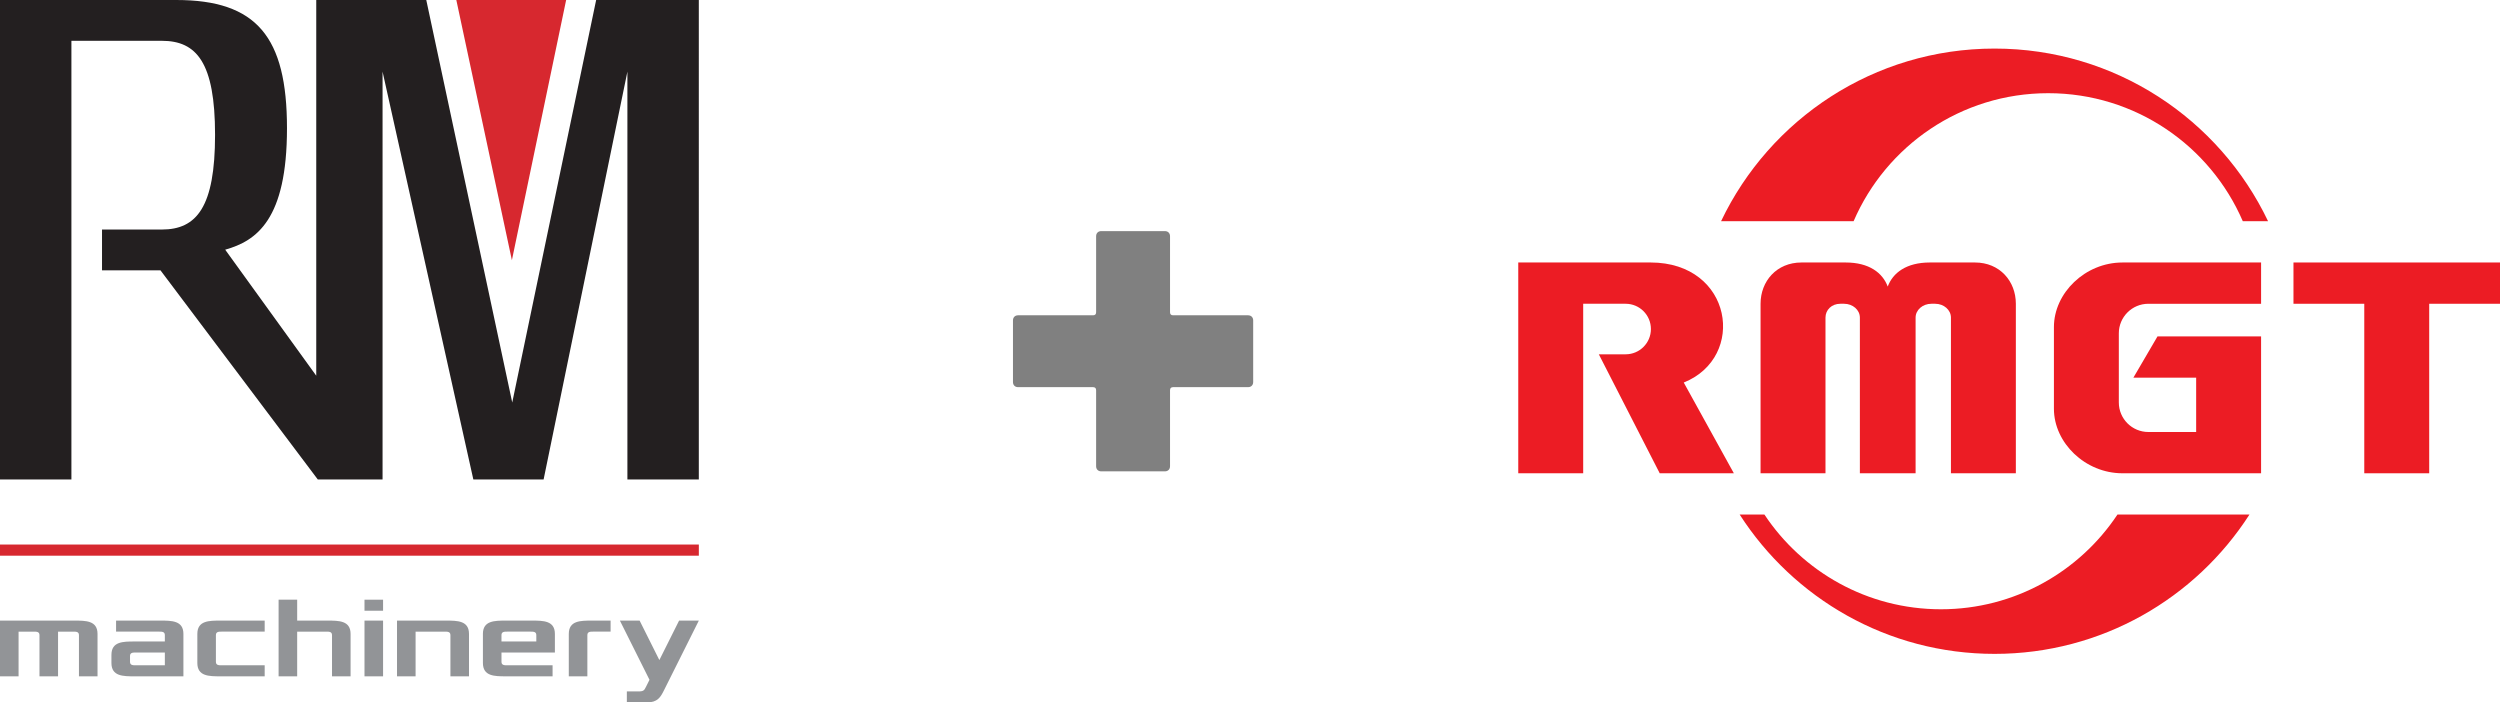
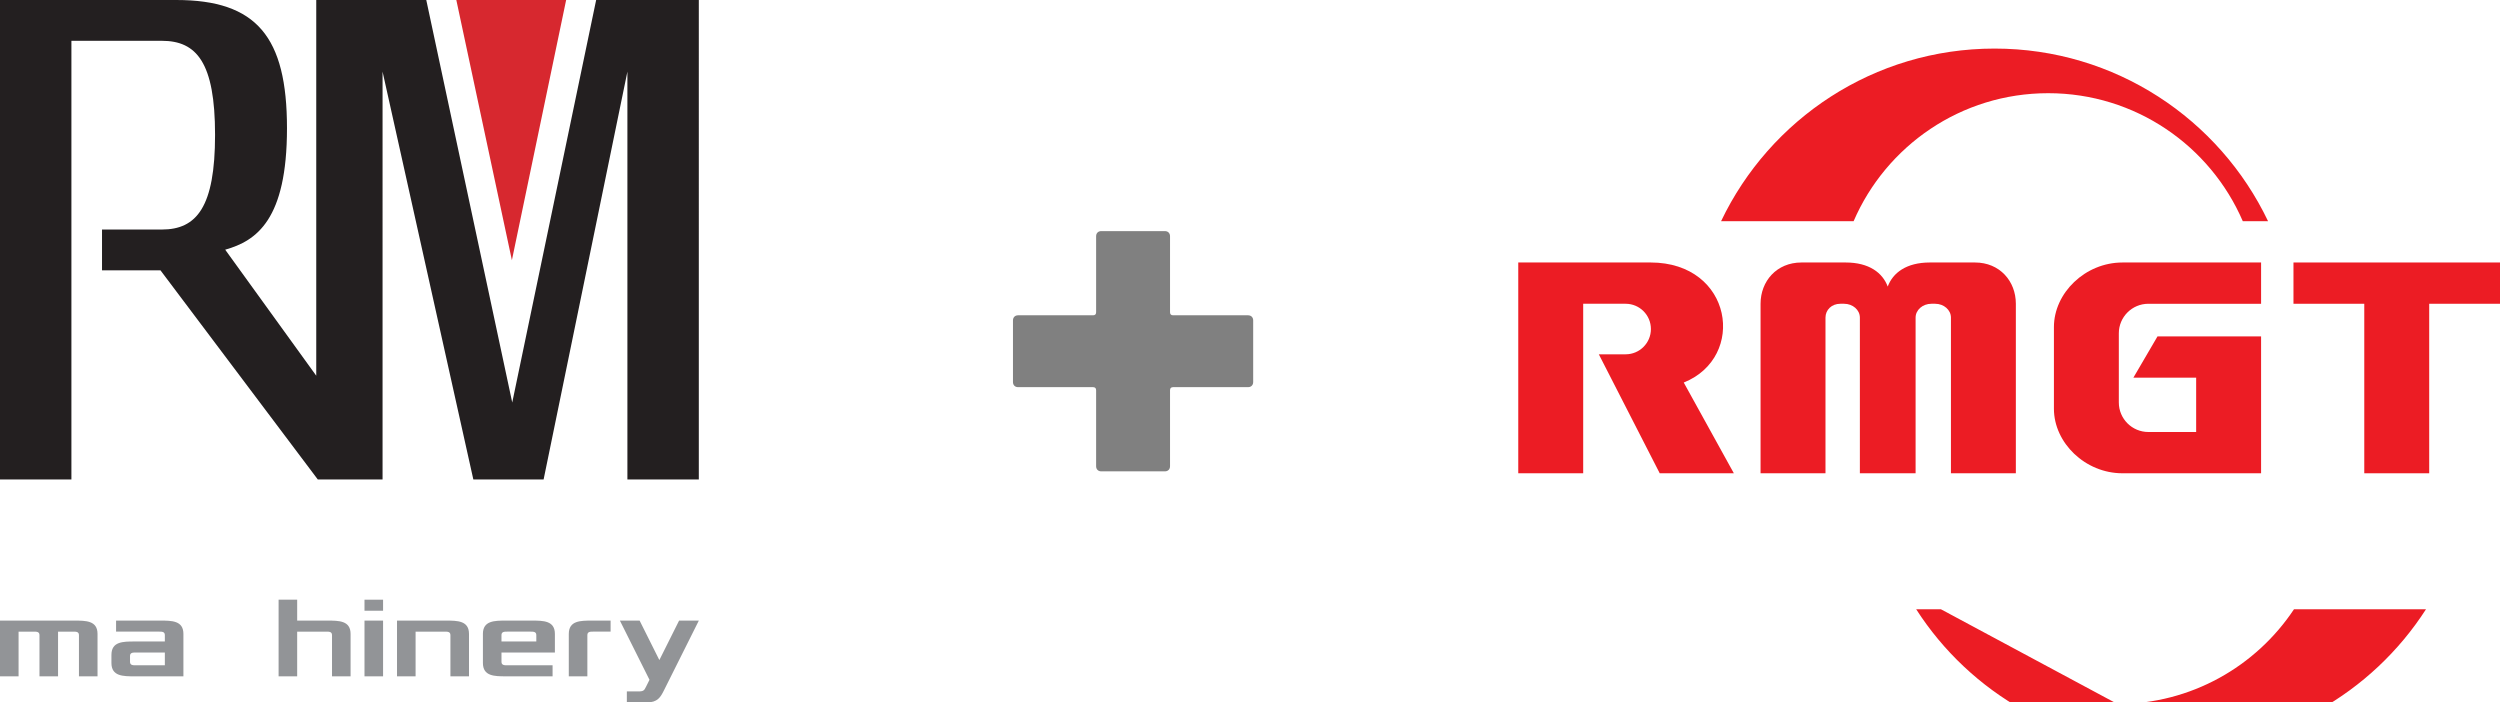
<svg xmlns="http://www.w3.org/2000/svg" id="uuid-2e5e88de-3931-45b4-86ad-cfda436fc99e" viewBox="0 0 275.098 77.297">
  <defs>
    <style>.uuid-f7bb7ecc-7be6-4341-ab84-aa2d04eca3a3{fill:#929497;}.uuid-f7bb7ecc-7be6-4341-ab84-aa2d04eca3a3,.uuid-6f85be84-daa0-4e50-a290-1053dbb2150a,.uuid-e58a2c1b-c9b3-4937-bfd9-8c97caf3db31,.uuid-97d54b61-4f9a-4550-93e3-c84587388682,.uuid-7c6fe56b-fd88-44d9-a0e4-577ee244ca92{stroke-width:0px;}.uuid-6f85be84-daa0-4e50-a290-1053dbb2150a{fill:#ec1c24;}.uuid-e58a2c1b-c9b3-4937-bfd9-8c97caf3db31{fill:gray;}.uuid-97d54b61-4f9a-4550-93e3-c84587388682{fill:#231f20;}.uuid-7c6fe56b-fd88-44d9-a0e4-577ee244ca92{fill:#d7282f;}</style>
  </defs>
  <path class="uuid-f7bb7ecc-7be6-4341-ab84-aa2d04eca3a3" d="m0,68.29h8.177c1.278,0,2.555,0,2.555,1.469v4.664h-2.044v-4.535c0-.384-.319-.384-.639-.384h-1.661v4.919h-2.044v-4.535c0-.384-.319-.384-.639-.384h-1.661v4.919H0v-6.133h0Z" />
  <path class="uuid-f7bb7ecc-7be6-4341-ab84-aa2d04eca3a3" d="m12.263,72.059c0-1.47,1.278-1.47,2.555-1.47h3.322v-.702c0-.384-.319-.384-.639-.384h-4.728v-1.214h4.855c1.278,0,2.555,0,2.555,1.469v4.664h-5.366c-1.278,0-2.555,0-2.555-1.469,0,0,0-.894,0-.894Zm2.683,1.15h3.194v-1.406h-3.194c-.319,0-.639,0-.639.383v.639c0,.383.319.383.639.383Z" />
-   <path class="uuid-f7bb7ecc-7be6-4341-ab84-aa2d04eca3a3" d="m21.715,69.759c0-1.469,1.278-1.469,2.555-1.469h4.855v1.214h-4.728c-.319,0-.639,0-.639.384v2.938c0,.383.319.383.639.383h4.728v1.214h-4.855c-1.278,0-2.555,0-2.555-1.469v-3.194h0Z" />
  <path class="uuid-f7bb7ecc-7be6-4341-ab84-aa2d04eca3a3" d="m30.657,65.99h2.044v2.3h3.322c1.278,0,2.555,0,2.555,1.469v4.664h-2.044v-4.535c0-.384-.32-.384-.639-.384h-3.194v4.919h-2.044v-8.433h0Z" />
  <path class="uuid-f7bb7ecc-7be6-4341-ab84-aa2d04eca3a3" d="m40.109,65.99h2.044v1.214h-2.044v-1.214Zm0,2.3h2.044v6.133h-2.044v-6.133Z" />
  <path class="uuid-f7bb7ecc-7be6-4341-ab84-aa2d04eca3a3" d="m43.686,68.29h5.367c1.278,0,2.555,0,2.555,1.469v4.664h-2.044v-4.535c0-.384-.319-.384-.639-.384h-3.194v4.919h-2.044v-6.133h0Z" />
  <path class="uuid-f7bb7ecc-7be6-4341-ab84-aa2d04eca3a3" d="m53.138,69.759c0-1.469,1.278-1.469,2.556-1.469h2.811c1.278,0,2.555,0,2.555,1.469v2.044h-5.877v1.022c0,.383.32.383.639.383h4.983v1.214h-5.11c-1.278,0-2.556,0-2.556-1.469v-3.194h0Zm5.877.831v-.702c0-.384-.319-.384-.639-.384h-2.555c-.32,0-.639,0-.639.384v.702h3.833-0Z" />
  <path class="uuid-f7bb7ecc-7be6-4341-ab84-aa2d04eca3a3" d="m62.59,69.759c0-1.469,1.278-1.469,2.556-1.469h2.044v1.214h-1.917c-.32,0-.639,0-.639.384v4.535h-2.044v-4.664h0Z" />
  <path class="uuid-f7bb7ecc-7be6-4341-ab84-aa2d04eca3a3" d="m70.383,68.29l2.172,4.344,2.172-4.344h2.172l-3.833,7.666c-.383.766-.702,1.341-1.916,1.341h-2.173v-1.214h1.278c.575,0,.639-.128.831-.511l.383-.767-3.258-6.516h2.172Z" />
-   <rect class="uuid-7c6fe56b-fd88-44d9-a0e4-577ee244ca92" y="59.92" width="76.899" height="1.228" />
  <path class="uuid-97d54b61-4f9a-4550-93e3-c84587388682" d="m65.6,0l-9.234,44.293L46.907,0h-12.107v41.343l-10.019-13.867c3.453-.976,6.799-3.303,6.799-13.363S28.245,0,19.386,0H0v52.762h7.858V4.49h9.951c3.829,0,5.856,2.389,5.856,10.346s-2.027,10.422-5.856,10.422h-6.583v4.49h6.434l17.311,23.013h7.126V7.883l9.989,44.879h7.732l9.221-44.879v44.879h7.858V0h-11.298,0Z" />
  <polygon class="uuid-7c6fe56b-fd88-44d9-a0e4-577ee244ca92" points="50.213 0 56.328 28.634 62.298 0 50.213 0" />
  <path class="uuid-e58a2c1b-c9b3-4937-bfd9-8c97caf3db31" d="m111.466,42.038v-6.778c0-.339.227-.565.565-.565h8.246c.226,0,.339-.113.339-.339v-8.36c0-.339.226-.565.565-.565h7.004c.339,0,.565.226.565.565v8.36c0,.226.113.339.339.339h8.246c.339,0,.565.226.565.565v6.778c0,.339-.226.565-.565.565h-8.246c-.226,0-.339.113-.339.339v8.359c0,.34-.226.566-.565.566h-7.004c-.339,0-.565-.226-.565-.566v-8.359c0-.226-.114-.339-.339-.339h-8.246c-.339,0-.565-.226-.565-.565Z" />
  <path class="uuid-6f85be84-daa0-4e50-a290-1053dbb2150a" d="m181.621,28.884h-14.553v23.195h7.145v-18.653h4.671c1.536,0,2.781,1.243,2.781,2.78s-1.245,2.781-2.781,2.781h-2.951l6.702,13.092h8.157l-5.514-9.985c6.95-2.786,5.386-13.211-3.657-13.211h-0Z" />
  <path class="uuid-6f85be84-daa0-4e50-a290-1053dbb2150a" d="m212.528,33.426c-.959,0-1.737.68-1.737,1.52v17.133h-6.132v-17.133c0-.84-.778-1.52-1.735-1.52h-.418c-.959,0-1.631.68-1.631,1.52v17.133h-7.145v-18.653c0-2.479,1.764-4.542,4.498-4.542h4.866c2.58,0,4.066,1.134,4.63,2.65.566-1.515,2.051-2.65,4.632-2.65h4.969c2.734,0,4.498,2.064,4.498,4.542v18.653h-7.143v-17.133c0-.84-.776-1.52-1.737-1.52h-.417,0Z" />
  <path class="uuid-6f85be84-daa0-4e50-a290-1053dbb2150a" d="m226.012,35.983v8.997c0,3.748,3.439,7.099,7.54,7.099h15.256v-15.059h-11.399l-2.655,4.542h6.91v5.975h-5.258c-1.797,0-3.252-1.455-3.252-3.25v-7.61c0-1.795,1.455-3.25,3.252-3.25h12.402v-4.542h-15.256c-4.101,0-7.54,3.351-7.54,7.099v0Z" />
  <polygon class="uuid-6f85be84-daa0-4e50-a290-1053dbb2150a" points="275.098 28.884 252.372 28.884 252.372 33.426 260.163 33.426 260.163 52.079 267.308 52.079 267.308 33.426 275.098 33.426 275.098 28.884" />
  <path class="uuid-6f85be84-daa0-4e50-a290-1053dbb2150a" d="m225.382,10.255c9.598,0,17.838,5.8,21.413,14.086h2.781c-5.359-11.233-16.82-18.996-30.096-18.996s-24.735,7.763-30.095,18.996h14.584c3.574-8.286,11.814-14.086,21.412-14.086h0Z" />
-   <path class="uuid-6f85be84-daa0-4e50-a290-1053dbb2150a" d="m213.579,67.044c-8.108,0-15.248-4.142-19.424-10.423h-2.723c5.927,9.22,16.272,15.331,28.049,15.331s22.12-6.111,28.049-15.331h-14.526c-4.176,6.281-11.316,10.423-19.424,10.423h0Z" />
+   <path class="uuid-6f85be84-daa0-4e50-a290-1053dbb2150a" d="m213.579,67.044h-2.723c5.927,9.22,16.272,15.331,28.049,15.331s22.12-6.111,28.049-15.331h-14.526c-4.176,6.281-11.316,10.423-19.424,10.423h0Z" />
</svg>